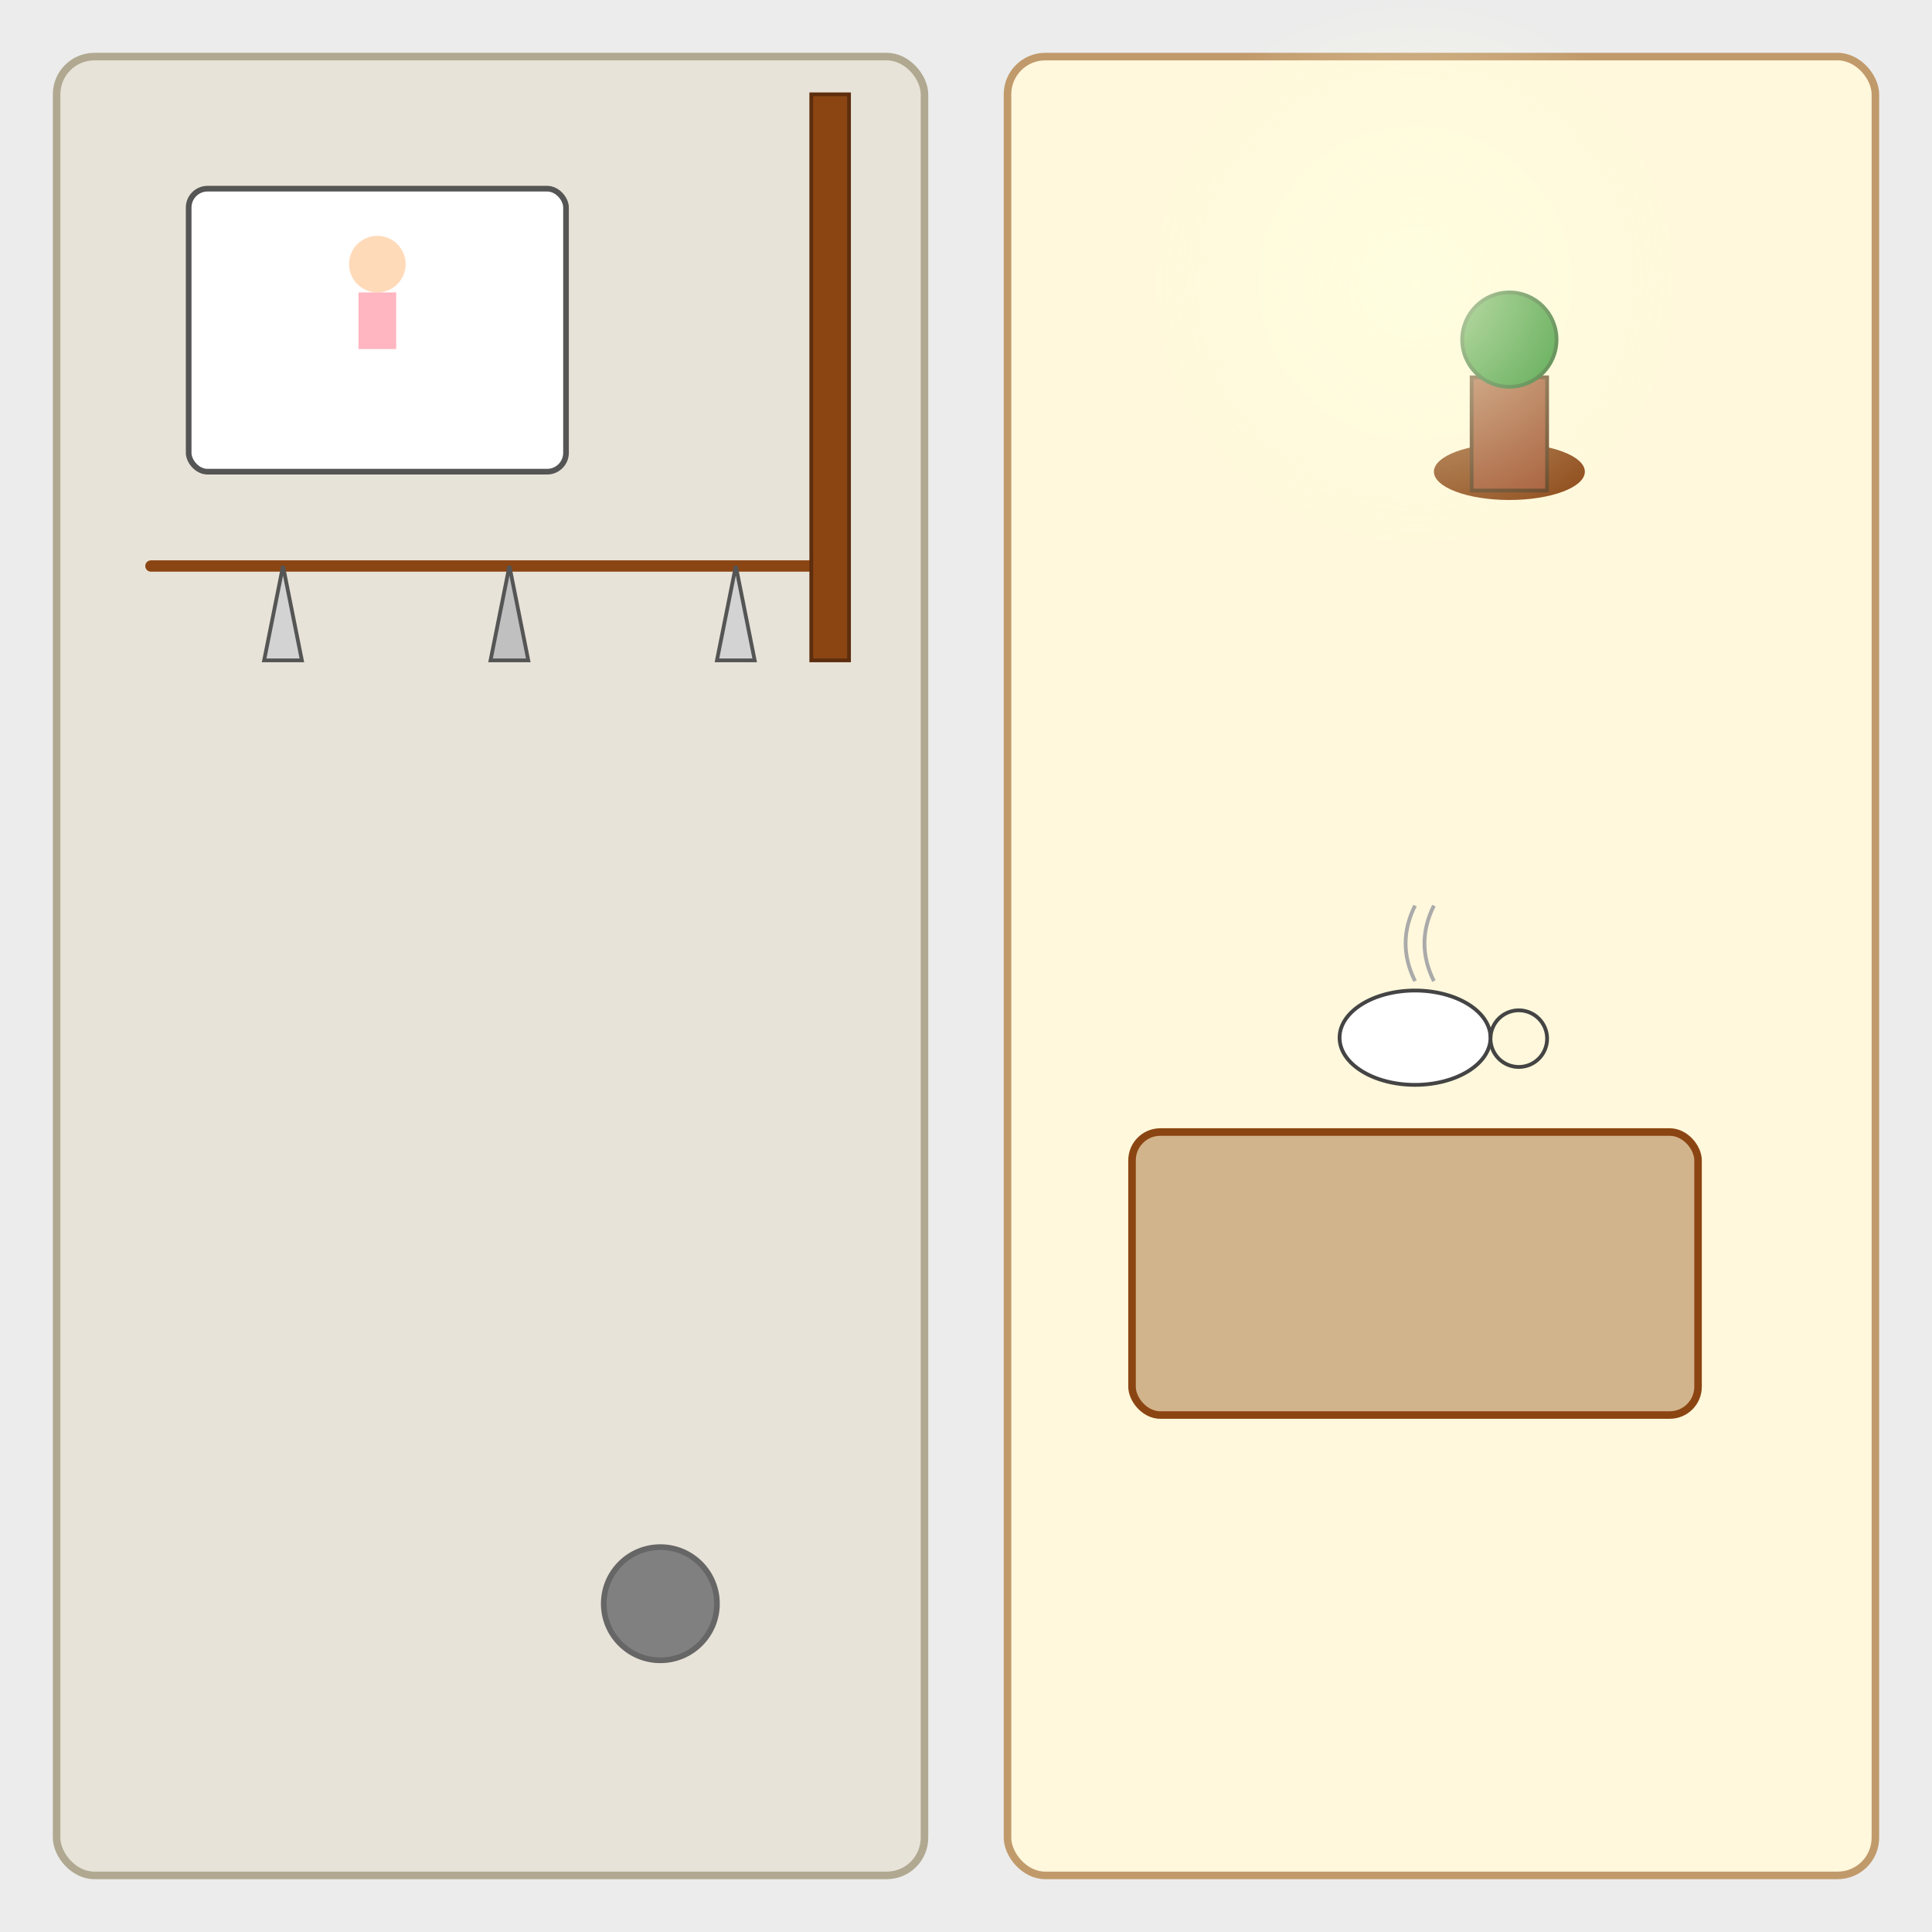
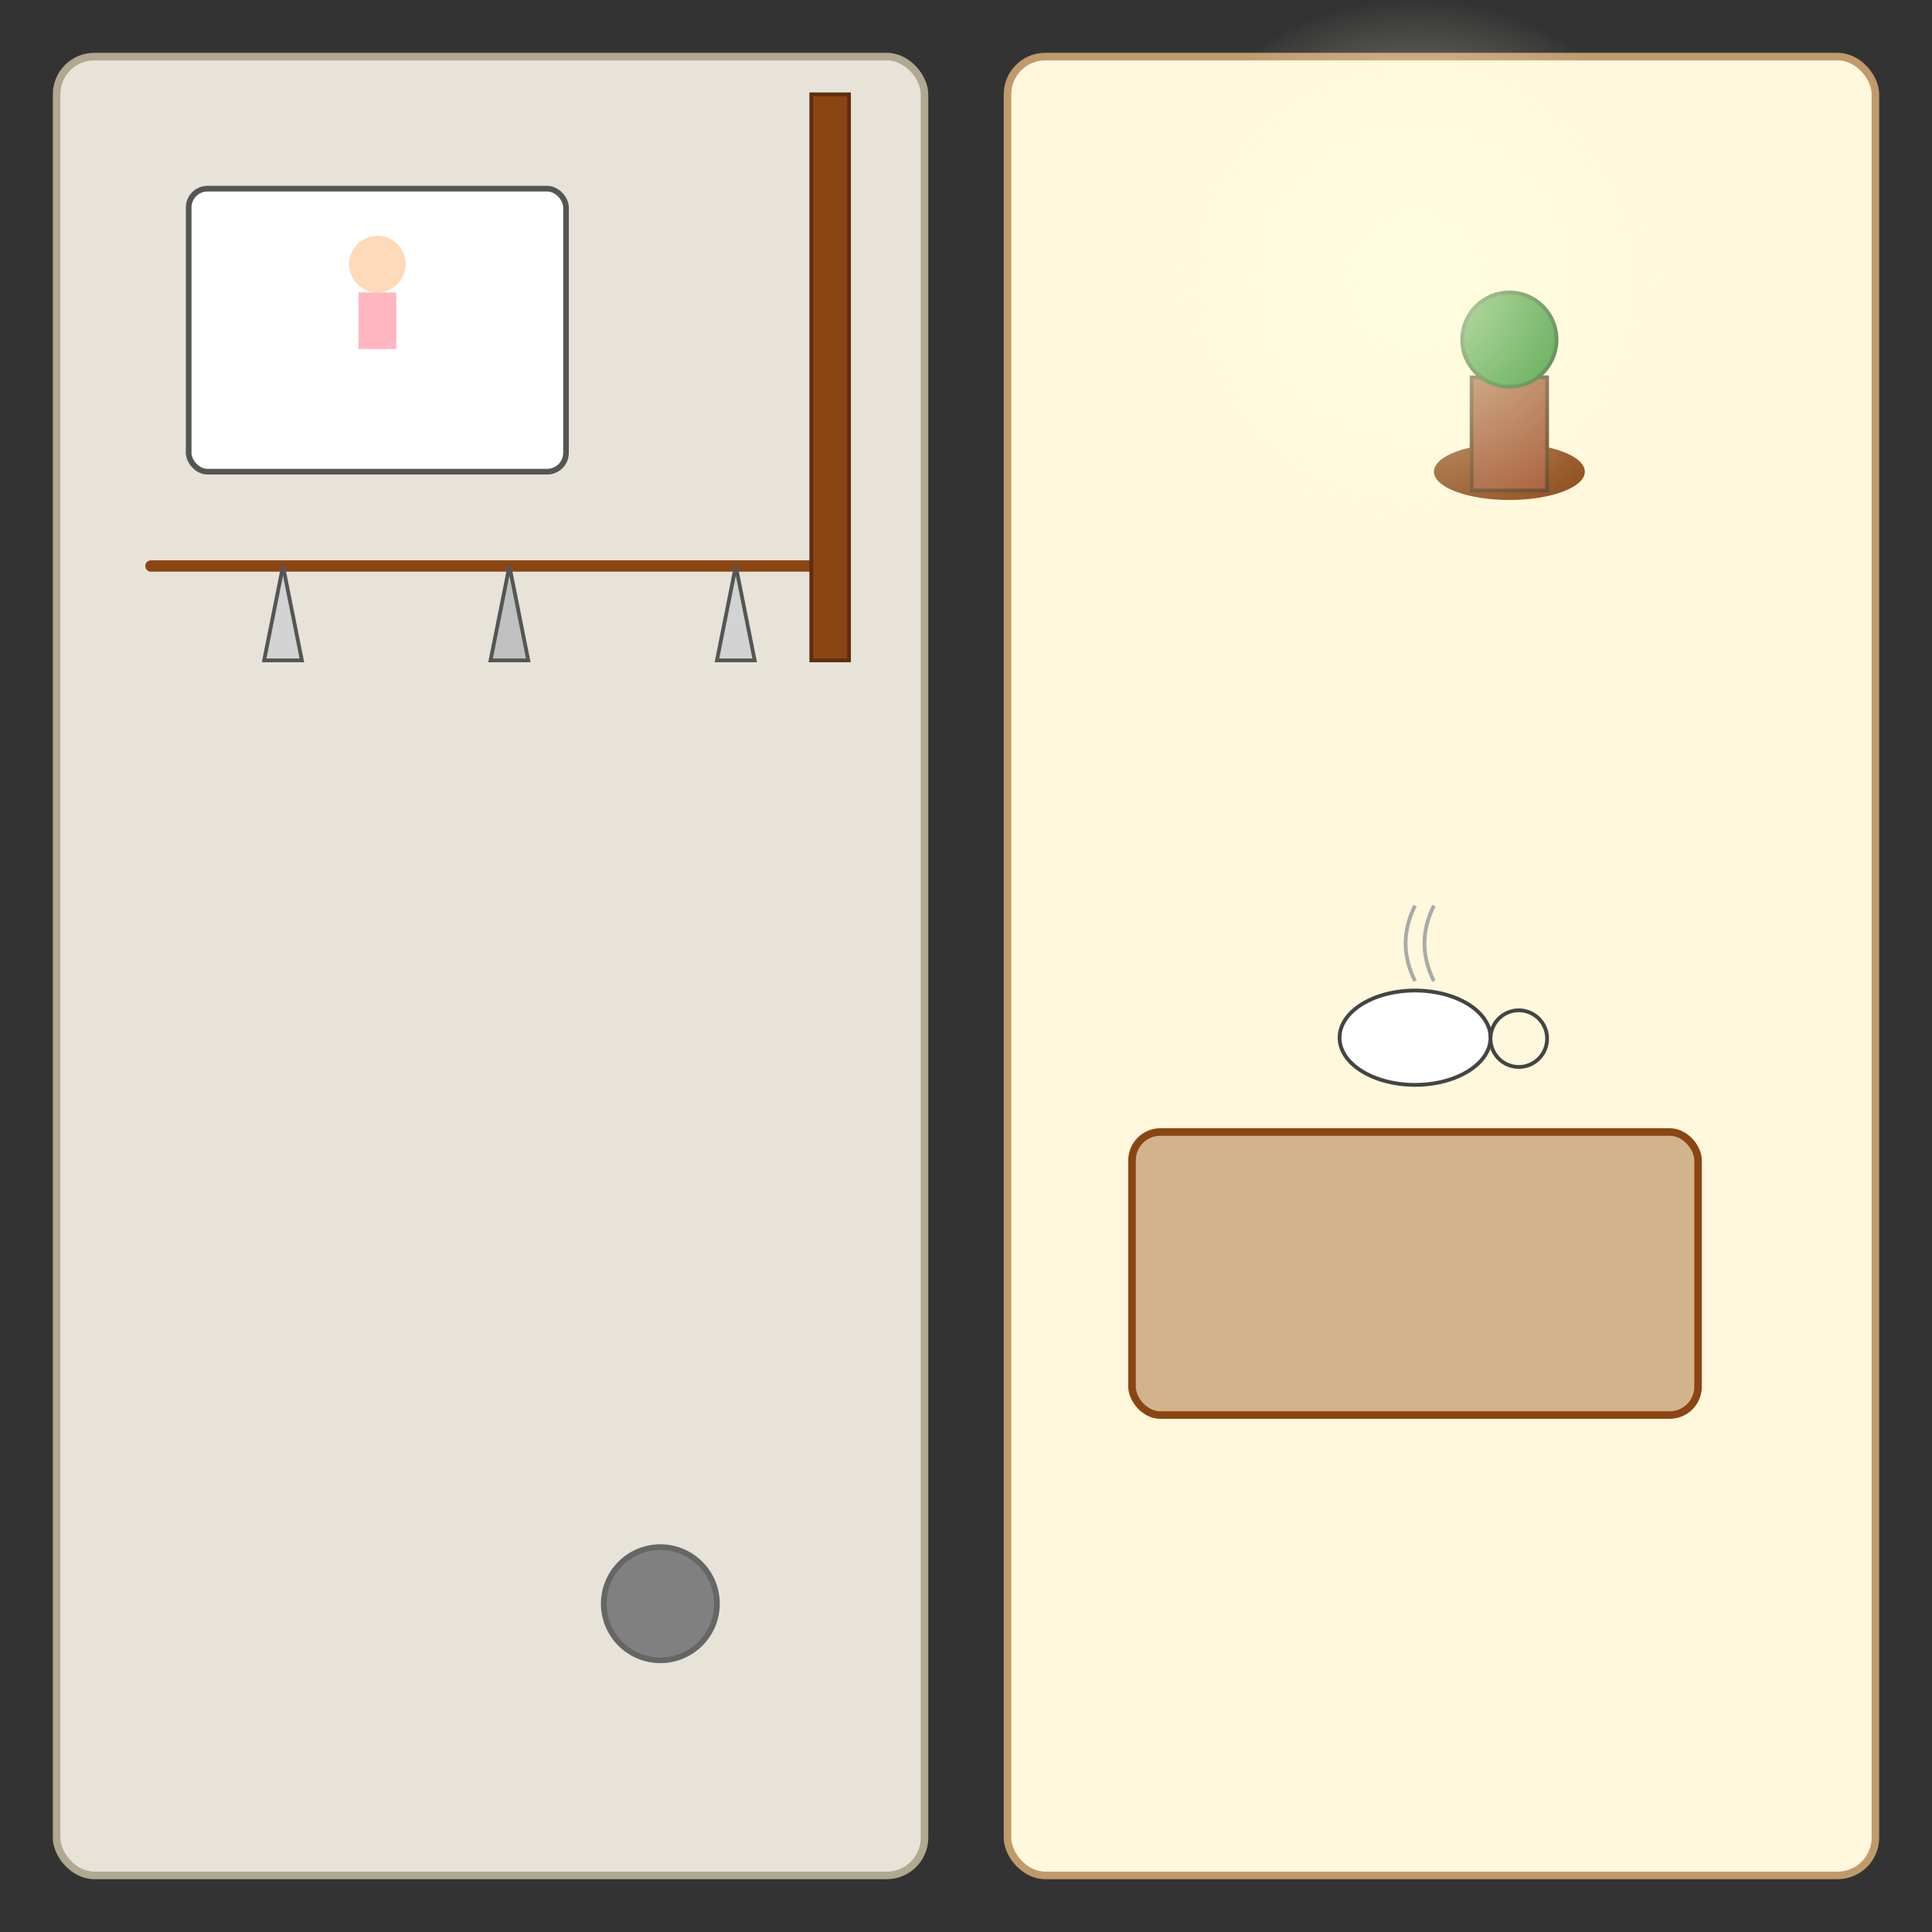
<svg xmlns="http://www.w3.org/2000/svg" id="svg1" class="canvas" viewBox="0 0 1024 1024">
  <rect x="0" y="0" width="1024" height="1024" fill="#333333" stroke="none" />
  <title id="title1" class="title">Магазин одежды и кофейня (2 в 1)</title>
  <desc id="desc1" class="desc">A cozy blend of fashion and coffee with natural vibes – where every sip and style sparks a smile!</desc>
  <defs id="defs1" class="defs">
    <linearGradient id="grad1" class="gradient" x1="0" y1="0" x2="1024" y2="1024">
      <stop id="gradStop1" class="gradientStop" offset="0%" stop-color="#ECECEC" />
      <stop id="gradStop2" class="gradientStop" offset="100%" stop-color="#FFF8E7" />
    </linearGradient>
  </defs>
-   <rect id="backgroundRect" class="background" x="0" y="0" width="1024" height="1024" fill="url(#grad1)" />
  <rect id="clothingPanel" class="clothingPanel" x="30" y="30" width="460" height="964" rx="20" fill="#E8E3D8" stroke="#B0A890" stroke-width="4" />
  <rect id="photoFrame" class="photoFrame" x="100" y="100" width="200" height="150" rx="10" fill="white" stroke="#555" stroke-width="3" />
  <circle id="personHead" class="photoPerson" cx="200" cy="140" r="15" fill="#FFDAB9" />
  <rect id="personBody" class="photoPerson" x="190" y="155" width="20" height="30" fill="#FFB6C1" />
  <line id="clothesRack" class="clothesRack" x1="80" y1="300" x2="430" y2="300" stroke="#8B4513" stroke-width="6" stroke-linecap="round" />
  <polygon id="hanger1" class="hanger" points="150,300 140,350 160,350" fill="#D3D3D3" stroke="#555" stroke-width="2" />
  <polygon id="hanger2" class="hanger" points="270,300 260,350 280,350" fill="#C0C0C0" stroke="#555" stroke-width="2" />
  <polygon id="hanger3" class="hanger" points="390,300 380,350 400,350" fill="#D3D3D3" stroke="#555" stroke-width="2" />
  <rect id="woodBeam" class="wood" x="430" y="50" width="20" height="300" fill="#8B4513" stroke="#5D2E0E" stroke-width="2" />
  <circle id="stoneAccent" class="stone" cx="350" cy="850" r="30" fill="#808080" stroke="#666" stroke-width="3" />
  <rect id="coffeePanel" class="coffeePanel" x="534" y="30" width="460" height="964" rx="20" fill="#FFF8DC" stroke="#C19A6B" stroke-width="4" />
  <rect id="coffeeTable" class="coffeeTable" x="600" y="600" width="300" height="150" rx="15" fill="#D2B48C" stroke="#8B4513" stroke-width="4" />
  <ellipse id="coffeeCup" class="coffeeCup" cx="750" cy="550" rx="40" ry="25" fill="white" stroke="#444" stroke-width="2" />
  <path id="cupHandle" class="coffeeCup" d="M790,550 a15,15 0 1,1 0,1" fill="none" stroke="#444" stroke-width="2" />
  <path id="steam1" class="steam" d="M750 520 Q740 500 750 480" stroke="#aaa" stroke-width="2" fill="none" />
  <path id="steam2" class="steam" d="M760 520 Q750 500 760 480" stroke="#aaa" stroke-width="2" fill="none" />
  <ellipse id="potBase" class="plant" cx="800" cy="250" rx="40" ry="15" fill="#8B4513" />
  <rect id="potBody" class="plant" x="780" y="200" width="40" height="60" fill="#A0522D" stroke="#5D3A1A" stroke-width="2" />
  <circle id="plantLeaf" class="plant" cx="800" cy="180" r="25" fill="#228B22" stroke="#155B15" stroke-width="2" />
  <radialGradient id="lightEffect" class="light" cx="50%" cy="50%" r="50%">
    <stop id="lightStop1" class="lightStop" offset="0%" stop-color="rgba(255, 255, 224, 0.8)" />
    <stop id="lightStop2" class="lightStop" offset="100%" stop-color="rgba(255, 255, 224, 0)" />
  </radialGradient>
  <circle id="ambientLight" class="light" cx="750" cy="150" r="150" fill="url(#lightEffect)" />
</svg>